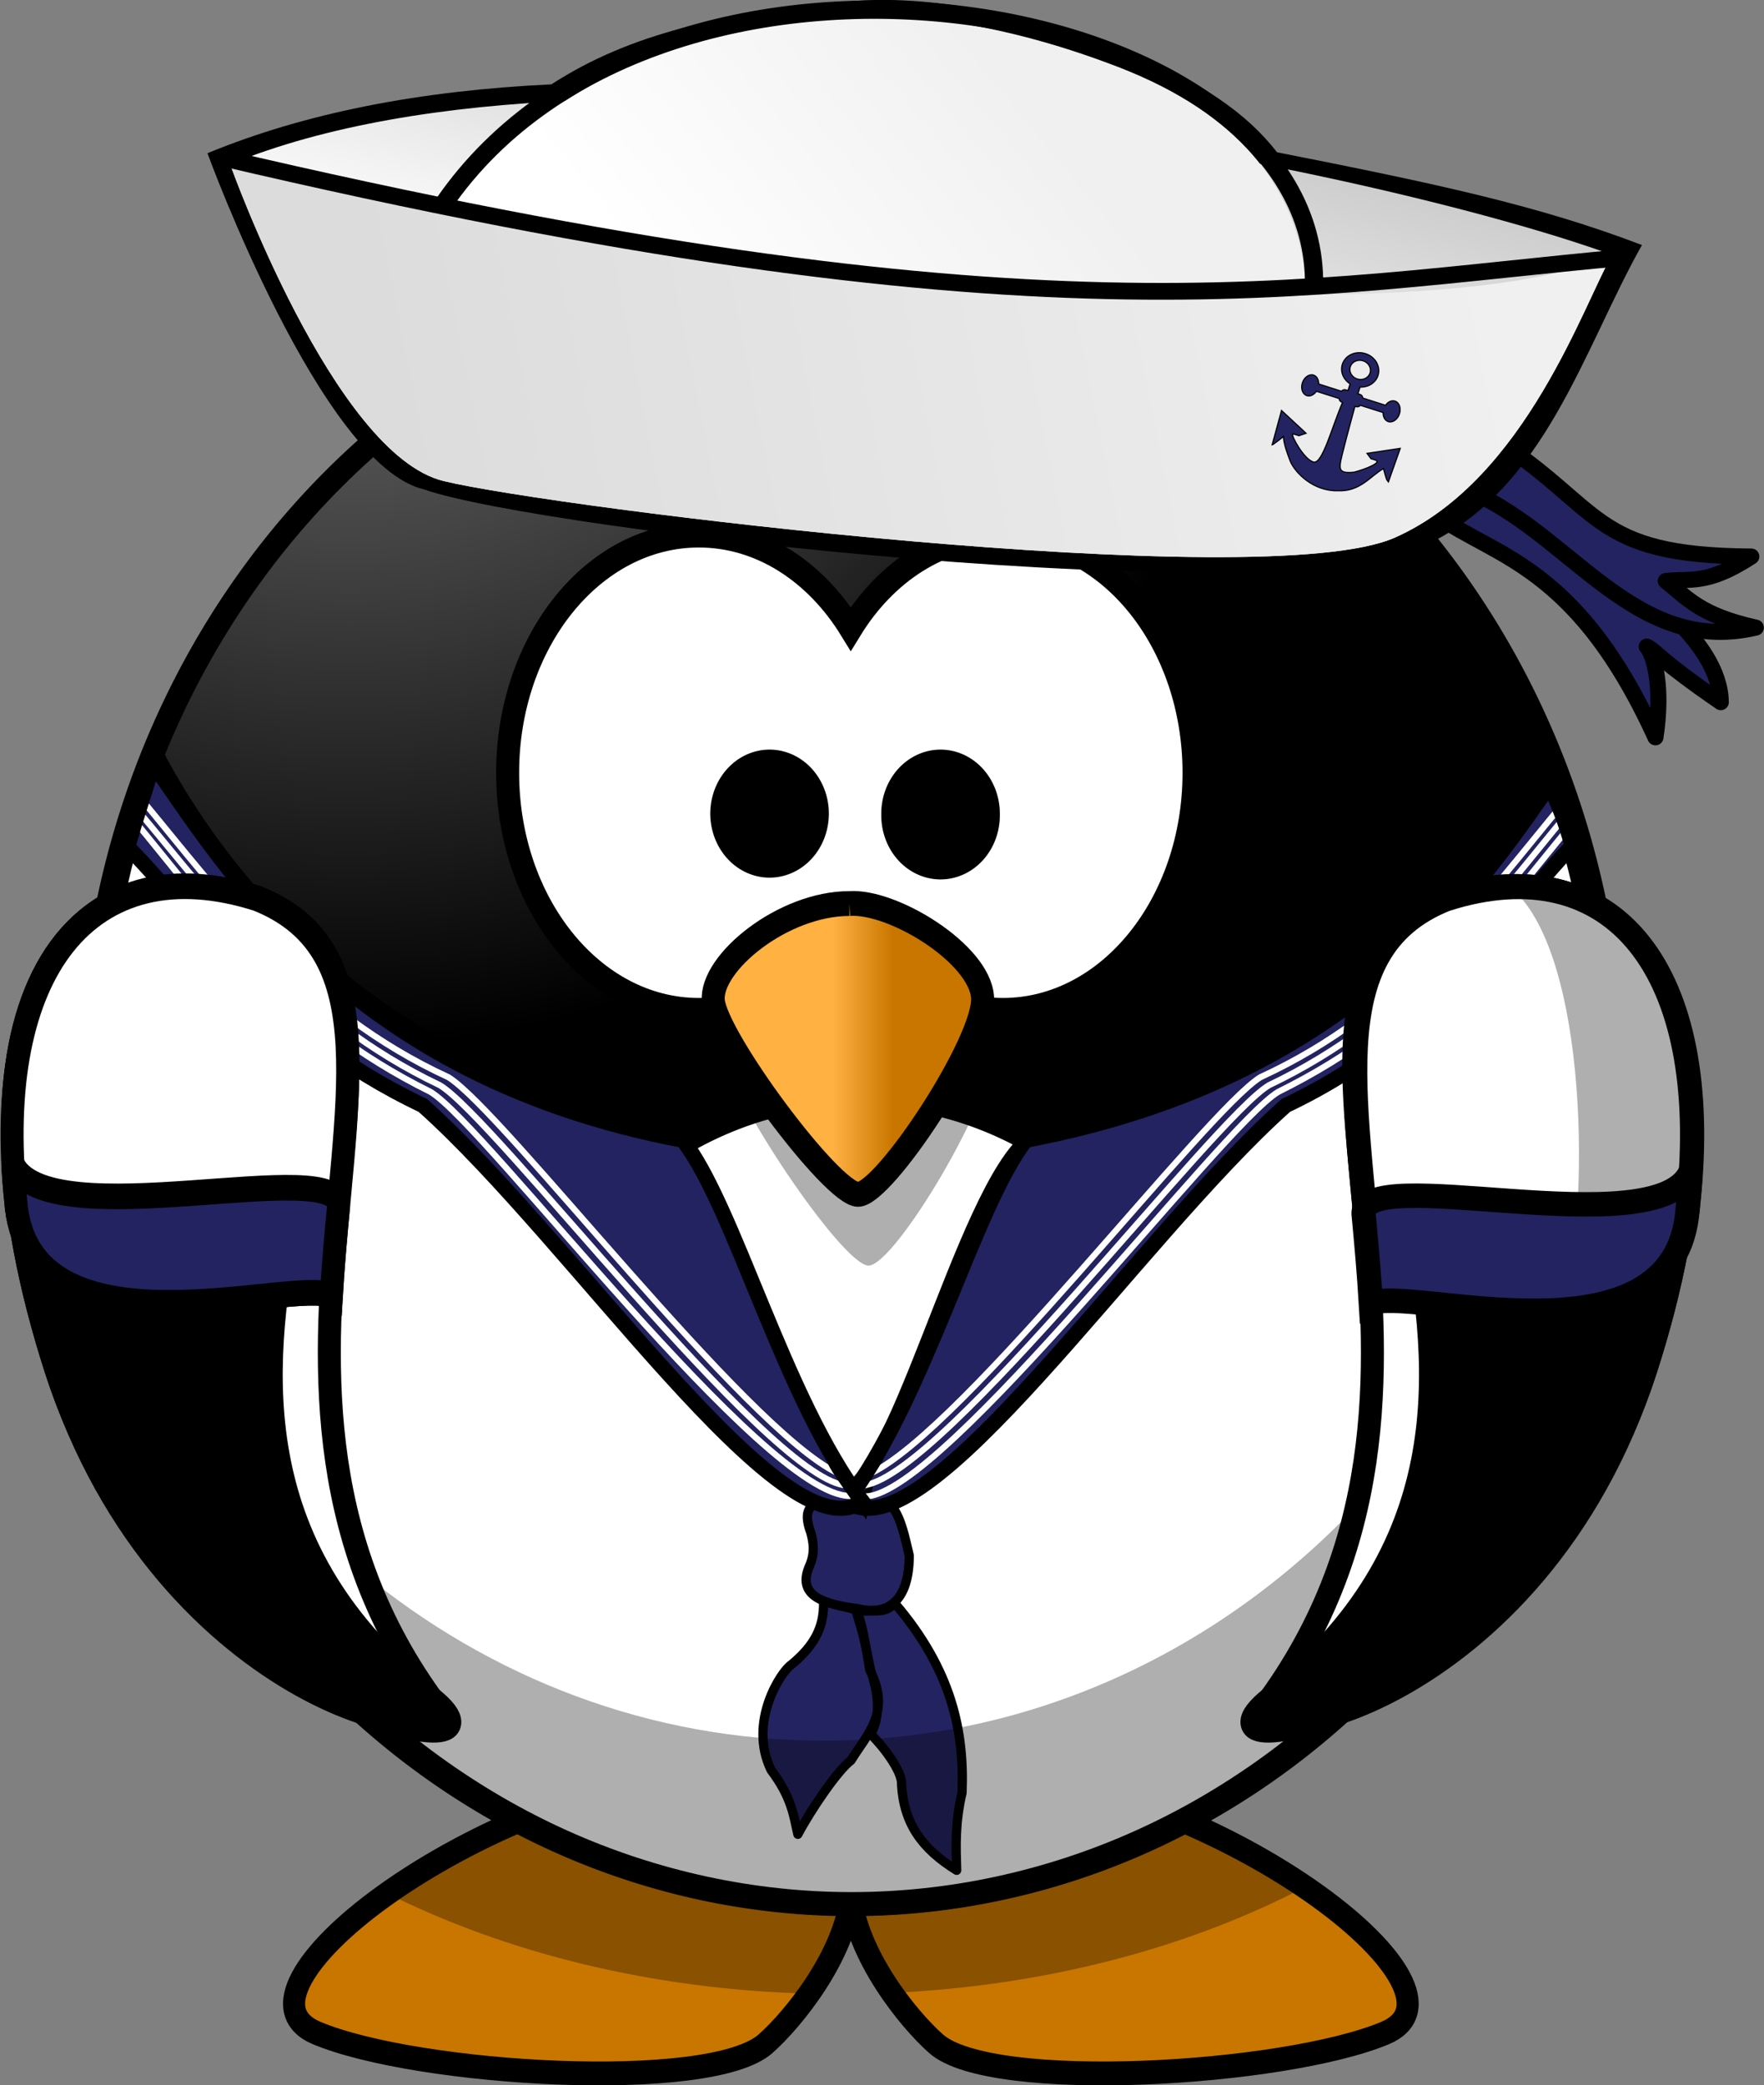
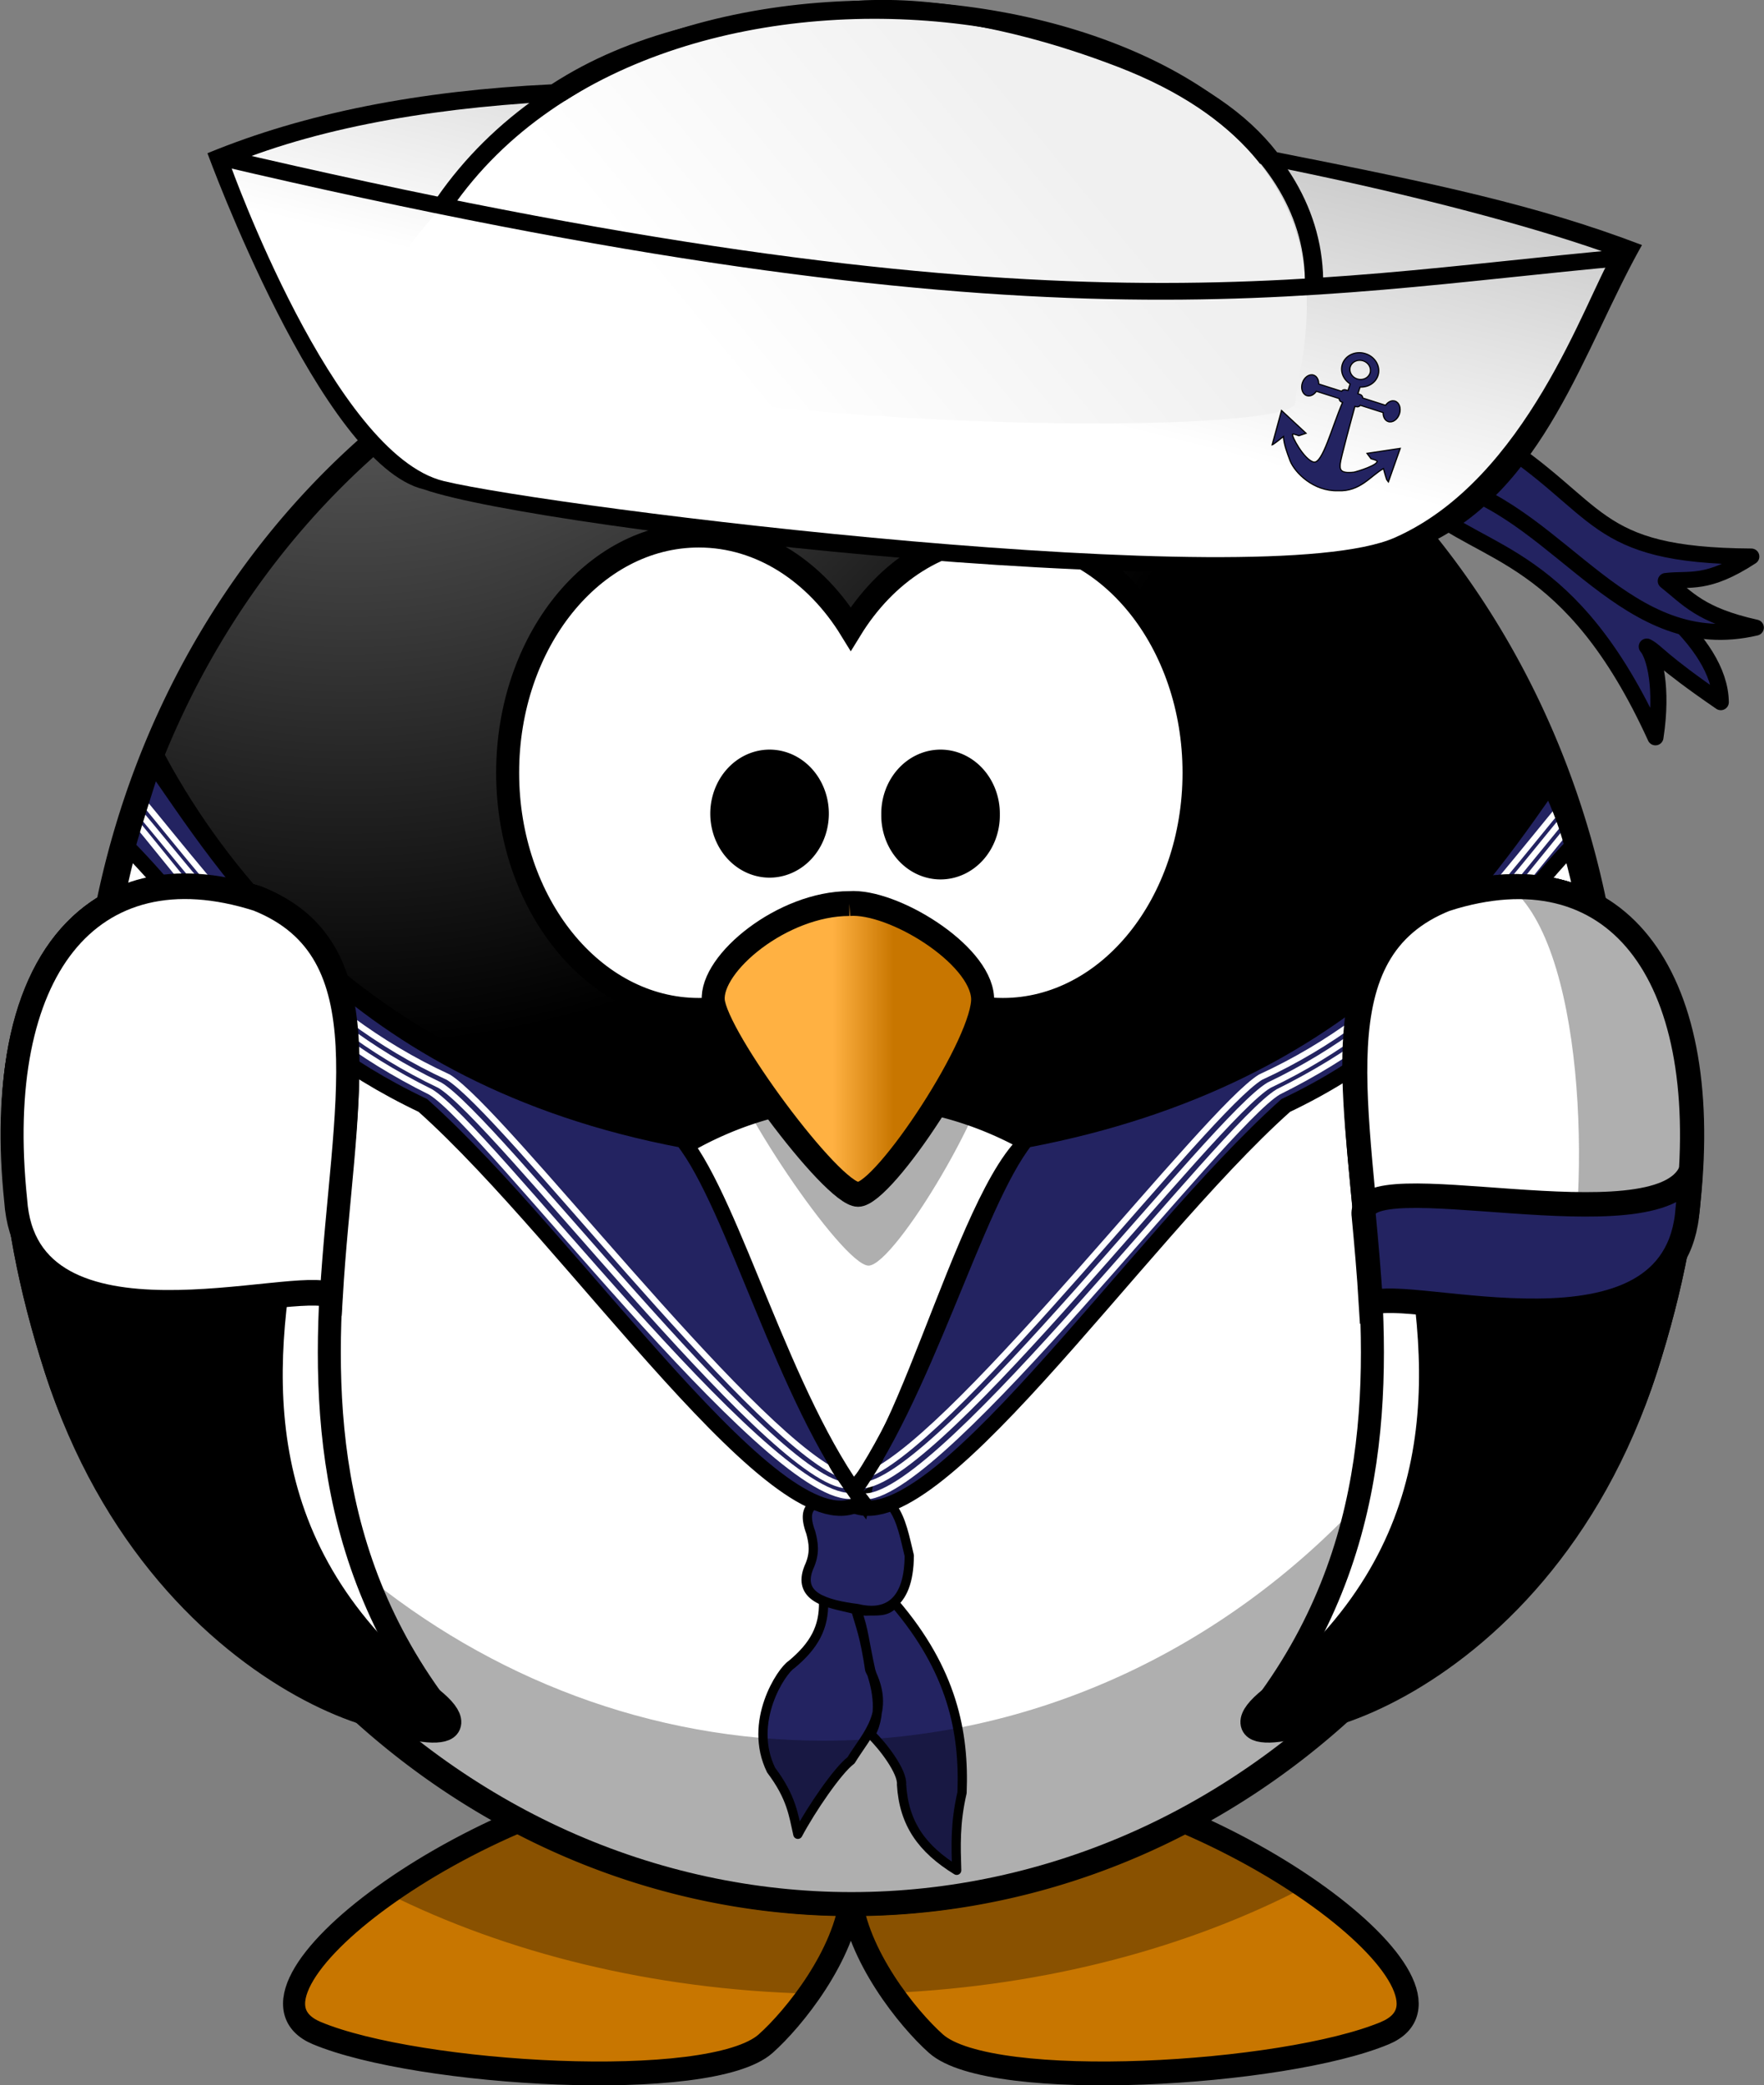
<svg xmlns="http://www.w3.org/2000/svg" xmlns:xlink="http://www.w3.org/1999/xlink" version="1.1" viewBox="0 0 115.71 136.77">
  <rect x="0" y="0" width="115.71" height="136.77" fill="#808080" stroke="none" />
  <defs>
    <linearGradient id="a">
      <stop stop-color="#a5a5a5" offset="0" />
      <stop offset="1" />
    </linearGradient>
    <radialGradient id="e" cx="414.68" cy="-8.88" r="123.55" gradientTransform="matrix(-1.8232e-6 .28 -.609 0 101.73 -39.26)" gradientUnits="userSpaceOnUse">
      <stop stop-color="#ffb142" offset="0" />
      <stop stop-color="#ffb141" offset=".887" />
      <stop stop-color="#c87600" offset="1" />
    </radialGradient>
    <radialGradient id="d" cx="610.46" cy="483.45" r="167.56" gradientTransform="matrix(0 -.482 .4 -1.2542e-6 -27.609 940.81)" gradientUnits="userSpaceOnUse">
      <stop stop-color="#a5a5a5" offset="0" />
      <stop offset="1" />
    </radialGradient>
    <linearGradient id="i" x1="346.24" x2="359.47" y1="537.41" y2="537.41" gradientTransform="matrix(.326 0 0 .326 -22.132 165.49)" gradientUnits="userSpaceOnUse">
      <stop stop-color="#ffb142" offset="0" />
      <stop stop-color="#c87600" offset="1" />
    </linearGradient>
    <radialGradient id="c" cx="371.45" cy="647.69" r="59.255" gradientTransform="matrix(0 -.744 -.66 0 552.03 582.13)" gradientUnits="userSpaceOnUse" xlink:href="#a" />
    <radialGradient id="b" cx="380.26" cy="622.49" r="59.255" gradientTransform="matrix(0 -.744 .66 0 -364.7 582.13)" gradientUnits="userSpaceOnUse" xlink:href="#a" />
    <linearGradient id="h" x1="76.614" x2="73.742" y1="57.833" y2="65.145" gradientUnits="userSpaceOnUse">
      <stop stop-color="#cdcdcd" offset="0" />
      <stop stop-color="#fff" offset="1" />
    </linearGradient>
    <linearGradient id="g" x1="76.614" x2="67.561" y1="57.601" y2="63.288" gradientUnits="userSpaceOnUse">
      <stop stop-color="#f0f0f0" offset="0" />
      <stop stop-color="#fff" offset="1" />
    </linearGradient>
    <linearGradient id="f" x1="59.322" x2="88.567" y1="67.118" y2="65.145" gradientUnits="userSpaceOnUse">
      <stop stop-color="#dcdcdc" offset="0" />
      <stop stop-color="#f0f0f0" offset="1" />
    </linearGradient>
  </defs>
  <g transform="translate(-142.86 -658.69)">
    <g transform="matrix(.926 0 0 1 112.45 389.46)" fill-rule="evenodd">
      <path d="m81.781 385.54c-15.668 1.613-33.638 14.291-26.495 17.056 7.143 2.765 27.873 3.918 31.79 0.692 2.013-1.658 5.614-5.809 6.038-9.704 0.425 3.895 4.016 8.047 6.028 9.704 3.917 3.226 24.658 2.072 31.8-0.692 7.143-2.765-10.827-15.443-26.495-17.056-8.068 0.778-10.97 3.488-11.333 6.598-0.364-3.11-3.265-5.821-11.333-6.598z" color="#000000" fill="url(#e)" stroke="#000" stroke-width="1.564" />
      <path d="m81.784 385.55c-7.69 0.792-15.927 4.249-21.485 7.891 8.417 3.893 18.709 6.292 29.865 6.568 1.43-1.881 2.71-4.187 2.953-6.415 0.241 2.207 1.491 4.493 2.902 6.364 10.973-0.465 21.052-2.98 29.254-6.944-5.538-3.484-13.432-6.703-20.823-7.464-8.068 0.778-10.97 3.488-11.333 6.598-0.364-3.11-3.265-5.821-11.333-6.598z" fill-opacity=".314" />
    </g>
    <g stroke="#000" stroke-linecap="round">
      <path d="m248.69 729.68a49.978 53.948 0 0 1-99.957 0 49.978 53.948 0 1 1 99.957 0z" color="#000000" fill="url(#d)" stroke-width="1.505" />
      <path d="m223.42 756.66a24.229 26.153 0 1 1-48.458 0 24.229 26.153 0 1 1 48.458 0z" fill="#fff" stroke-width="1.568" />
    </g>
    <path d="m248.23 729.76c0 7.046-1.293 14.09-3.774 20.599-2.482 6.509-6.152 12.48-10.735 17.462-4.583 4.982-10.075 8.971-16.063 11.667-5.987 2.696-12.465 4.097-18.946 4.097-6.481 0-12.958-1.401-18.946-4.097-5.987-2.696-11.48-6.685-16.063-11.667-4.583-4.982-8.254-10.952-10.735-17.462-2.482-6.509-3.714-13.553-3.774-20.599-0.06-7.043 0.953-14.606 3.828-21.116 4.398 8.125 11.025 14.878 18.894 19.133 3.934 2.128 8.163 3.757 12.547 4.874 4.384 1.117 9.374 22.114 14.108 24.156 3.988-2.034 8.498-22.73 12.946-23.721 4.448-0.991 8.774-2.525 12.836-4.614 8.125-4.178 15.201-10.581 20.112-19.323 2.48 6.514 3.767 13.561 3.764 20.611z" fill="#fff" stroke="#000" stroke-linecap="round" stroke-width="1.559" />
    <path d="m199.65 764.37c0.735-0.04 1.367 0.119 1.889-0.526 3.787 4.417 4.585 8.487 4.426 12.445-0.469 2.022-0.397 3.542-0.351 5.087-2.29-1.412-3.464-3.071-3.617-5.625 0.077-0.826-1.204-2.519-2.02-3.3 0.852-1.53 0.25-3.392-3e-3 -4.187-0.468-2.132-0.416-2.52-0.902-3.939zm-2.954-0.753 0.186 0.141c0.041 1.695-0.624 2.89-2.097 4.118-0.667 0.414-2.888 3.773-1.343 6.928 1.344 1.785 1.469 2.957 1.754 4.21 0.855-1.614 2.612-4.199 3.487-4.851 1.042-1.707 2.669-3.161 1.228-5.936-0.344-2.308-0.623-2.873-0.92-3.948-0.768-0.213-1.577-0.317-2.295-0.664zm1.358-6.813c-1.545 0.4-2.749 0.41-2.011 2.415 0.174 0.667 0.311 1.351-0.128 2.296-0.763 1.894 1.049 2.414 3.194 2.694 1.527 0.373 3.37 0.028 3.395-3.473-0.56-2.312-0.892-4.871-4.45-3.932z" fill="#232361" stroke="#000" stroke-linecap="round" stroke-linejoin="round" stroke-width=".607px" />
    <g fill="#232361" stroke="#000" stroke-width="1px">
      <path d="m198.39 757.18c5.133 3.751 18.871-17.107 28.811-25.976 10.619-5.05 14.195-12.567 19.426-17.668-1.051-3.048-0.821-1.866-1.496-4.213-4.939 6.96-12.94 19.996-34.977 24.159-3.367 4.264-6.626 16.932-11.764 23.698z" />
      <path d="m199.41 757.18c-5.133 3.751-18.871-17.107-28.811-25.976-10.619-5.05-14.614-12.342-19.845-17.442 0.868-3.401 1.304-3.094 1.985-5.188 4.939 6.96 12.871 20.745 34.907 24.909 3.367 4.264 6.626 16.932 11.764 23.698z" />
    </g>
    <g fill="none" stroke="#fff" stroke-linecap="round" stroke-linejoin="round" stroke-width=".4">
      <path d="m199.68 756.85c5.188-0.272 23.353-24.334 27.024-26.535 9.62-4.768 13.837-11.037 19.312-17.631" />
      <path d="m199.59 756.11c5.239-0.785 22.884-24.083 26.512-26.234 9.323-4.442 14.333-11.498 19.809-18.092" />
      <path d="m199.99 755.33c6.096-2.898 21.954-23.752 25.547-25.977 9.396-4.32 14.54-11.553 20.014-18.148" />
    </g>
    <g transform="matrix(-1 0 0 1 397.81 0)" fill="none" stroke="#fff" stroke-linecap="round" stroke-linejoin="round" stroke-width=".4">
      <path d="m199.21 756.82c5.71-0.049 23.838-24.298 27.497-26.503 9.62-4.768 14.153-11.447 19.628-18.041" />
      <path d="m199.59 756.11c5.239-0.785 22.884-24.083 26.512-26.234 9.323-4.442 14.428-11.64 19.983-18.234" />
      <path d="m199.99 755.33c6.096-2.898 21.954-23.752 25.547-25.977 9.396-4.32 14.745-11.742 20.219-18.337" />
    </g>
    <g>
      <path d="m197.59 754.12-0.469 0.094c-0.345 0.217 0.843 1.758 1.625 2.906l0.281-0.031v0.094h1c-0.118-0.233-0.333-0.466-0.531-0.719 0.169-0.147 1.175-1.8 1.312-2.031l-0.562 0.156-0.344-0.031-0.688 1.469-0.531-0.25-1.094-1.656z" />
      <path d="m152.43 708.64 1.063 0.068c-0.29 0.813-1.847 5.734-1.817 5.914l-1.118-1.724z" />
      <path d="m244.16 710.67c0.443 0.904 1.252 2.899 1.434 4.186l1.294-1.65c-0.434-1.025-0.79-2.07-1.105-3.125z" />
    </g>
    <path d="m246.72 714.68c0.101 1.403 0.16 2.816 0.16 4.246 0 29.779-22.399 53.947-49.987 53.947-22.767 0-41.981-16.459-48.006-38.948 2.01 27.795 23.555 49.701 49.817 49.701 27.588 0 49.987-24.168 49.987-53.947 0-5.204-0.696-10.237-1.972-14.999z" fill-opacity=".314" />
    <g transform="matrix(.926 0 0 1 113.46 389.46)">
      <path d="m81.252 304.33c-7.473 0-13.543 6.984-13.543 15.589 0 8.605 6.07 15.589 13.543 15.589 4.392 0 8.289-2.415 10.763-6.15 2.474 3.738 6.38 6.15 10.773 6.15 7.473 0 13.543-6.984 13.543-15.589 0-8.605-6.07-15.589-13.543-15.589-4.393 0-8.299 2.413-10.773 6.15-2.474-3.735-6.372-6.15-10.763-6.15z" fill="#fff" stroke="#000" stroke-linecap="round" stroke-width="1.629" />
      <path d="m92.662 331.22c-4.718 0-9.846 4.297-9.641 7.01 0.205 2.714 8.41 14.02 10.256 14.02 1.846 0 9.025-11.081 8.82-14.247-0.205-3.166-6.359-7.01-9.436-6.784z" fill-opacity=".314" fill-rule="evenodd" />
      <path d="m91.917 328.5c-4.718 0-9.846 3.897-9.641 6.359 0.205 2.462 8.41 12.718 10.256 12.718 1.846 0 9.025-10.051 8.82-12.923-0.205-2.872-6.359-6.359-9.436-6.154z" fill="url(#i)" fill-rule="evenodd" stroke="#000" stroke-width="1.629" />
      <path d="m89.648 322.66a3.385 3.385 0 0 1-6.769 0 3.385 3.385 0 1 1 6.769 0z" stroke="#000" stroke-linecap="round" stroke-width="1.629" />
      <path d="m101.76 322.66a3.385 3.385 0 1 1-6.769 0 3.385 3.385 0 1 1 6.769 0z" stroke="#000" stroke-linecap="round" stroke-width="1.629" />
    </g>
    <g transform="matrix(.926 0 0 1 111.94 389.46)" fill-rule="evenodd" stroke="#000" stroke-width="1.629">
      <path d="m135.69 328.16c-15.677 5.637 4.615 30.676-12.323 52.523-3.131 4.038 18.856 0.681 26.629-21.696 7.559-21.762 0.369-35.041-14.306-30.827z" fill="#fff" />
      <path d="m135.69 328.16c-15.677 5.637 13.877 33.276-12.323 52.523-7.373 5.416 18.856 0.681 26.629-21.696 7.559-21.762 0.369-35.041-14.306-30.827z" fill="url(#c)" />
    </g>
    <g transform="matrix(.989 0 0 1 -27.58 11.597)">
      <g transform="translate(172.23 -2.778)" fill-rule="evenodd">
        <path d="m96.011 708.85c-8.626 3.399-5.68 13.639-4.931 26.062 2.27-1.285 20.277 4.612 21.015-6.269 1.603-15.075-4.952-23.296-16.084-19.792z" fill="#fff" stroke="#000" stroke-width="1.605" />
        <path d="m100.82 708.2c-0.127-2.1e-4 -0.257 7e-3 -0.387 9e-3 5.015 4.39 5.151 20.978 3.326 27.428 2.867 0.875 0.448 0.42 6.063-1.451 6.226-19.377-0.33-26.49-9.002-25.988z" fill-opacity=".314" />
        <path d="m90.555 729.61c0.176 1.858 0.352 3.791 0.472 5.78 2.27-1.285 20.277 4.612 21.015-6.269 0.087-0.82 0.15-1.62 0.19-2.398-2.155 4.986-22.251-0.779-21.677 2.887z" fill="#232361" stroke="#000" stroke-width="1.605" />
      </g>
    </g>
    <g transform="matrix(.926 0 0 1 111.94 389.46)" fill-rule="evenodd" stroke="#000" stroke-width="1.629">
      <path d="m51.639 328.16c15.677 5.637-4.615 30.676 12.323 52.523 3.131 4.038-18.856 0.681-26.629-21.696-7.559-21.762-0.369-35.041 14.306-30.827z" fill="#fff" />
      <path d="m51.639 328.16c15.677 5.637-13.877 33.276 12.323 52.523 7.373 5.416-18.856 0.681-26.629-21.696-7.559-21.762-0.369-35.041 14.306-30.827z" fill="url(#b)" />
    </g>
    <g transform="matrix(.953 0 0 1 146.84 9.406)">
      <g transform="matrix(.317 0 0 .336 -4.138 664.19)" fill="#cf0">
        <path d="m55.736 131.04c28.132 10.12 18.523 40.59 16.083 77.56-7.402-3.82-66.131 13.73-68.537-18.65-5.228-44.87 16.15-69.33 52.454-58.91z" fill="#fff" fill-rule="evenodd" stroke="#000" stroke-width="5" />
      </g>
      <g transform="matrix(.317 0 0 .336 -4.138 664.19)" fill="#232361">
-         <path d="m73.358 191.4c-0.574 5.529-1.149 11.282-1.539 17.201-7.402-3.825-66.131 13.726-68.537-18.656-0.284-2.44-0.49-4.82-0.619-7.138 7.029 14.837 72.566-2.317 70.695 8.593z" fill="#232361" fill-rule="evenodd" stroke="#000" stroke-width="5" />
-       </g>
+         </g>
    </g>
    <g fill="#232361" stroke="#000" stroke-linecap="round" stroke-linejoin="round">
      <path d="m238.91 690.24c-5.464-1.437 16.702 6.377 16.826 14.509-4.043-2.772-4.195-3.311-4.856-3.645 0.499 0.576 1.072 2.684 0.569 5.951-5.545-12.165-11.37-11.838-15.161-15.212 1.633 0.243 1.38-0.542 2.621-1.603z" stroke-width="1.056px" />
      <path d="m238.03 690.46c7.347 2.214 11.546 11.387 20.005 9.399-3.668-0.818-4.465-1.921-5.909-3.058 1.594-0.188 2.687 0.305 5.613-1.604-10.659-0.069-9.646-3.167-17.108-7.899-2.969 1.408-1.274 2.002-2.602 3.161z" stroke-width="1.052px" />
    </g>
    <path d="m198.59 658.78c-8.321 0.752-14.404 2.1-19.557 5.442-8.658 0.415-16.151 1.873-22.565 4.519 0 0 7.459 20.464 14.197 22.05 7.591 2.675 56.477 8.263 65.567 3.719 7.974-3.621 10.482-12.924 14.333-19.746-6.834-2.611-13.504-4.022-23.936-6.086-1.966-2.527-4.981-4.67-9.749-6.517-6.587-2.551-13.059-3.854-18.29-3.381z" fill-rule="evenodd" />
    <g transform="matrix(.89 -.116 .116 .89 107.5 675.64)">
      <g transform="matrix(2.762 0 0 2.762 -97.387 -156.83)" fill-rule="evenodd">
        <path d="m55.764 56.942s1.722 7.966 4.521 9.043 21.1 5.813 24.76 4.737c3.66-1.077 5.813-5.598 6.675-6.675-5.813-3.014-25.406-9.904-35.956-7.105z" fill="url(#h)" />
        <path d="m59.209 60.817s7.474-10.287 20.177-3.397c6.291 3.412 3.722 8.349 3.507 9.426s-22.176-2.153-23.684-6.029z" fill="url(#g)" />
-         <path d="m55.764 56.942s1.722 7.966 4.521 9.043 21.1 5.813 24.76 4.737c3.66-1.077 5.813-5.598 6.675-6.675-6.459 1.936-30.573-4.523-35.956-7.106z" fill="url(#f)" />
      </g>
    </g>
    <g transform="matrix(.047 .015 -.014 .043 235.89 646.46)">
      <path d="m155.59 769.6c-13.698 0-24.812 11.114-24.812 24.812 0 11.298 7.572 20.816 17.906 23.812v10.156h-3.062c-2.301 0-4.215 1.595-4.688 3.75h-32.031c-1.589-5.823-5.522-9.969-10.125-9.969-6.007 0-10.906 7.032-10.906 15.688 0 8.655 4.899 15.688 10.906 15.688 4.669 0 8.644-4.264 10.188-10.219h31.969c0.483 2.141 2.396 3.75 4.688 3.75h1.125c-3.392 38.936 0.029 93.703-11.875 95.219-13.376 1.091-40.054-27.202-38.25-29.312 1.788-0.894 7.266-0.61 8.562-0.531l8.125-6.562-40.406-20.688 2.281 51.5 0.844-0.688c4.024-5.57 9.219-14.469 9.969-15.719 3.519 10.274 11.588 21.256 18.344 30.562 11.364 14.9 42.516 32.046 72.719 20.469 28.712-8.279 35.267-35.115 48.594-50.781 0.671 1.118 4.89 8.371 8.656 13.875l3.031 2.344 1.188-51.562-39.969 21.562 7.344 5.688c1.177-0.073 6.81-0.376 8.625 0.531 2.915 4.934-20.15 22.683-24.594 25.5-17.678 8.586-19.201 2.047-20.969-5.781-1.557-6.896-4.328-69.979-5-85.625h1.594c2.291 0 4.205-1.609 4.688-3.75h31.969c1.544 5.955 5.519 10.219 10.188 10.219 6.007 0 10.906-7.032 10.906-15.688 0-8.655-4.899-15.688-10.906-15.688-4.603 0-8.536 4.145-10.125 9.969h-32.031c-0.473-2.155-2.386-3.75-4.688-3.75h-3.062v-10.156c10.335-2.997 17.906-12.515 17.906-23.812 0-13.698-11.114-24.812-24.812-24.812zm0 11c7.624-1e-5 13.812 6.189 13.812 13.812 1e-5 7.624-6.189 13.812-13.812 13.812-7.624 0-13.812-6.189-13.812-13.812 0-7.624 6.189-13.812 13.812-13.812z" fill="#232361" fill-rule="evenodd" stroke="#000" stroke-width="1.624px" />
    </g>
    <path d="m157.14 668.97c54.029 12.684 70.752 8.553 92.321 6.607" fill="none" stroke="#000" stroke-width="1.1" />
    <path d="m171.98 672.04c14.477-21.019 57.435-13.71 57.074 5.43" fill="none" stroke="#000" stroke-width="1.2" />
  </g>
</svg>